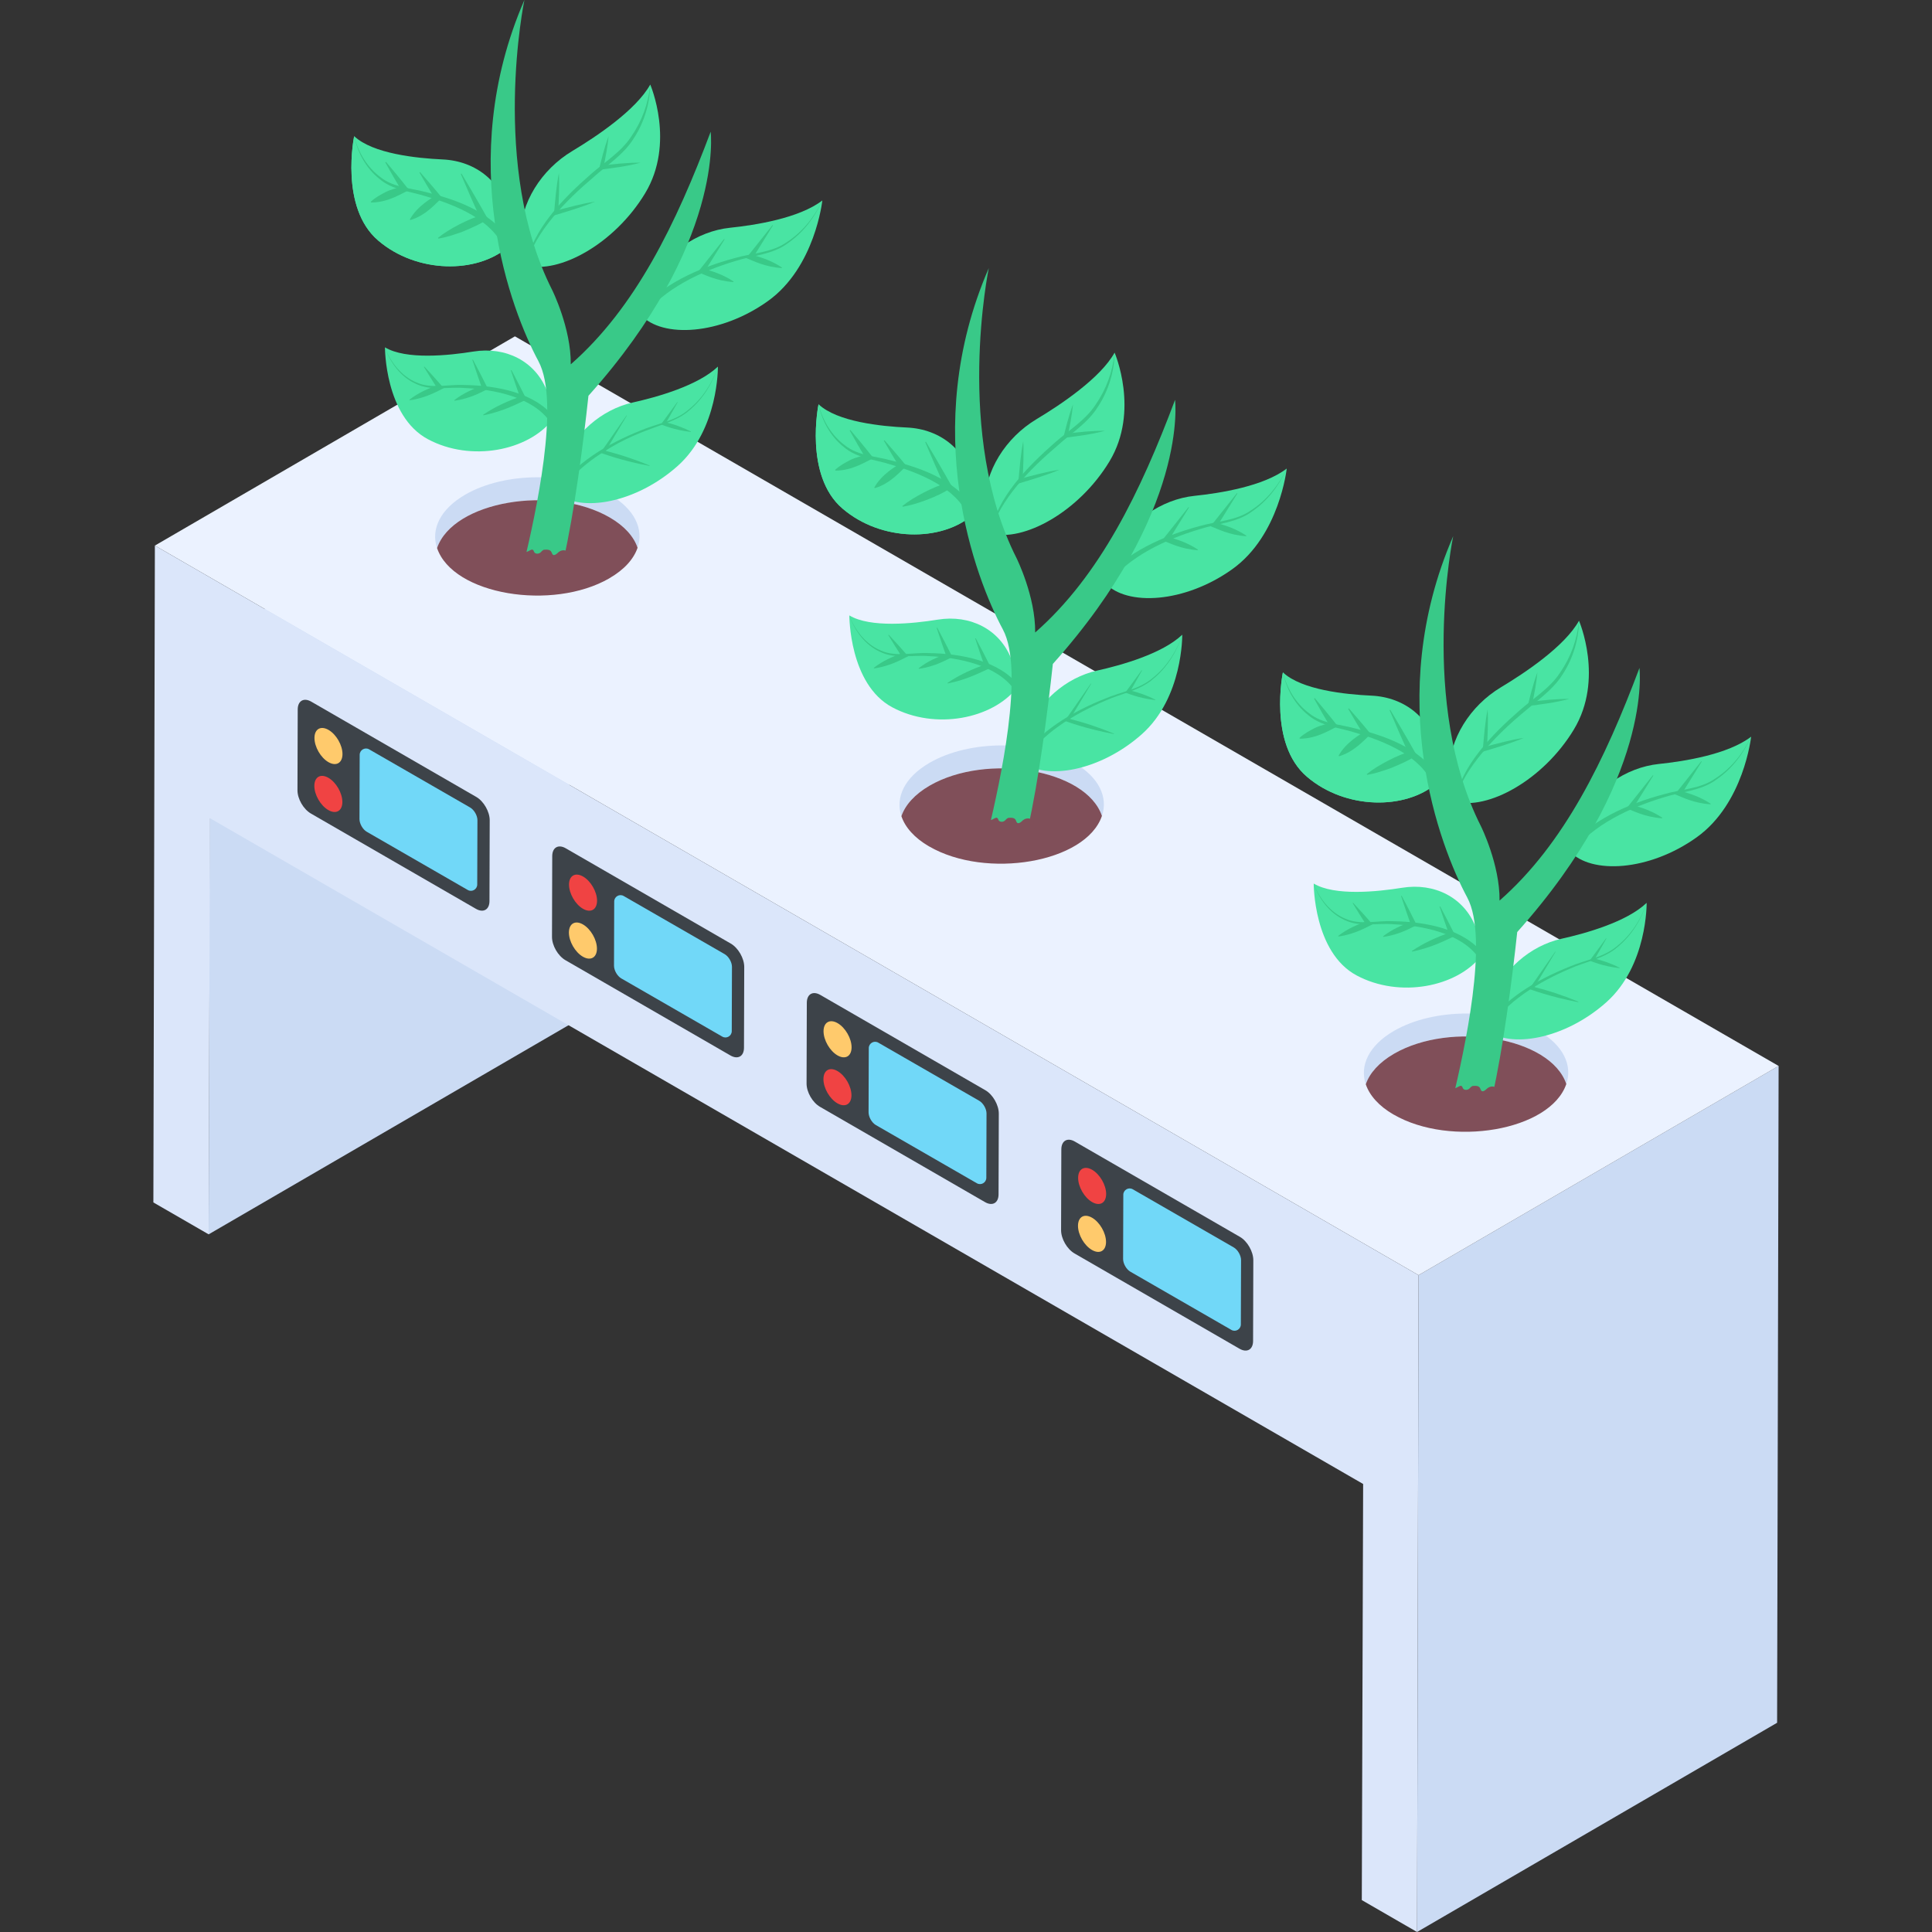
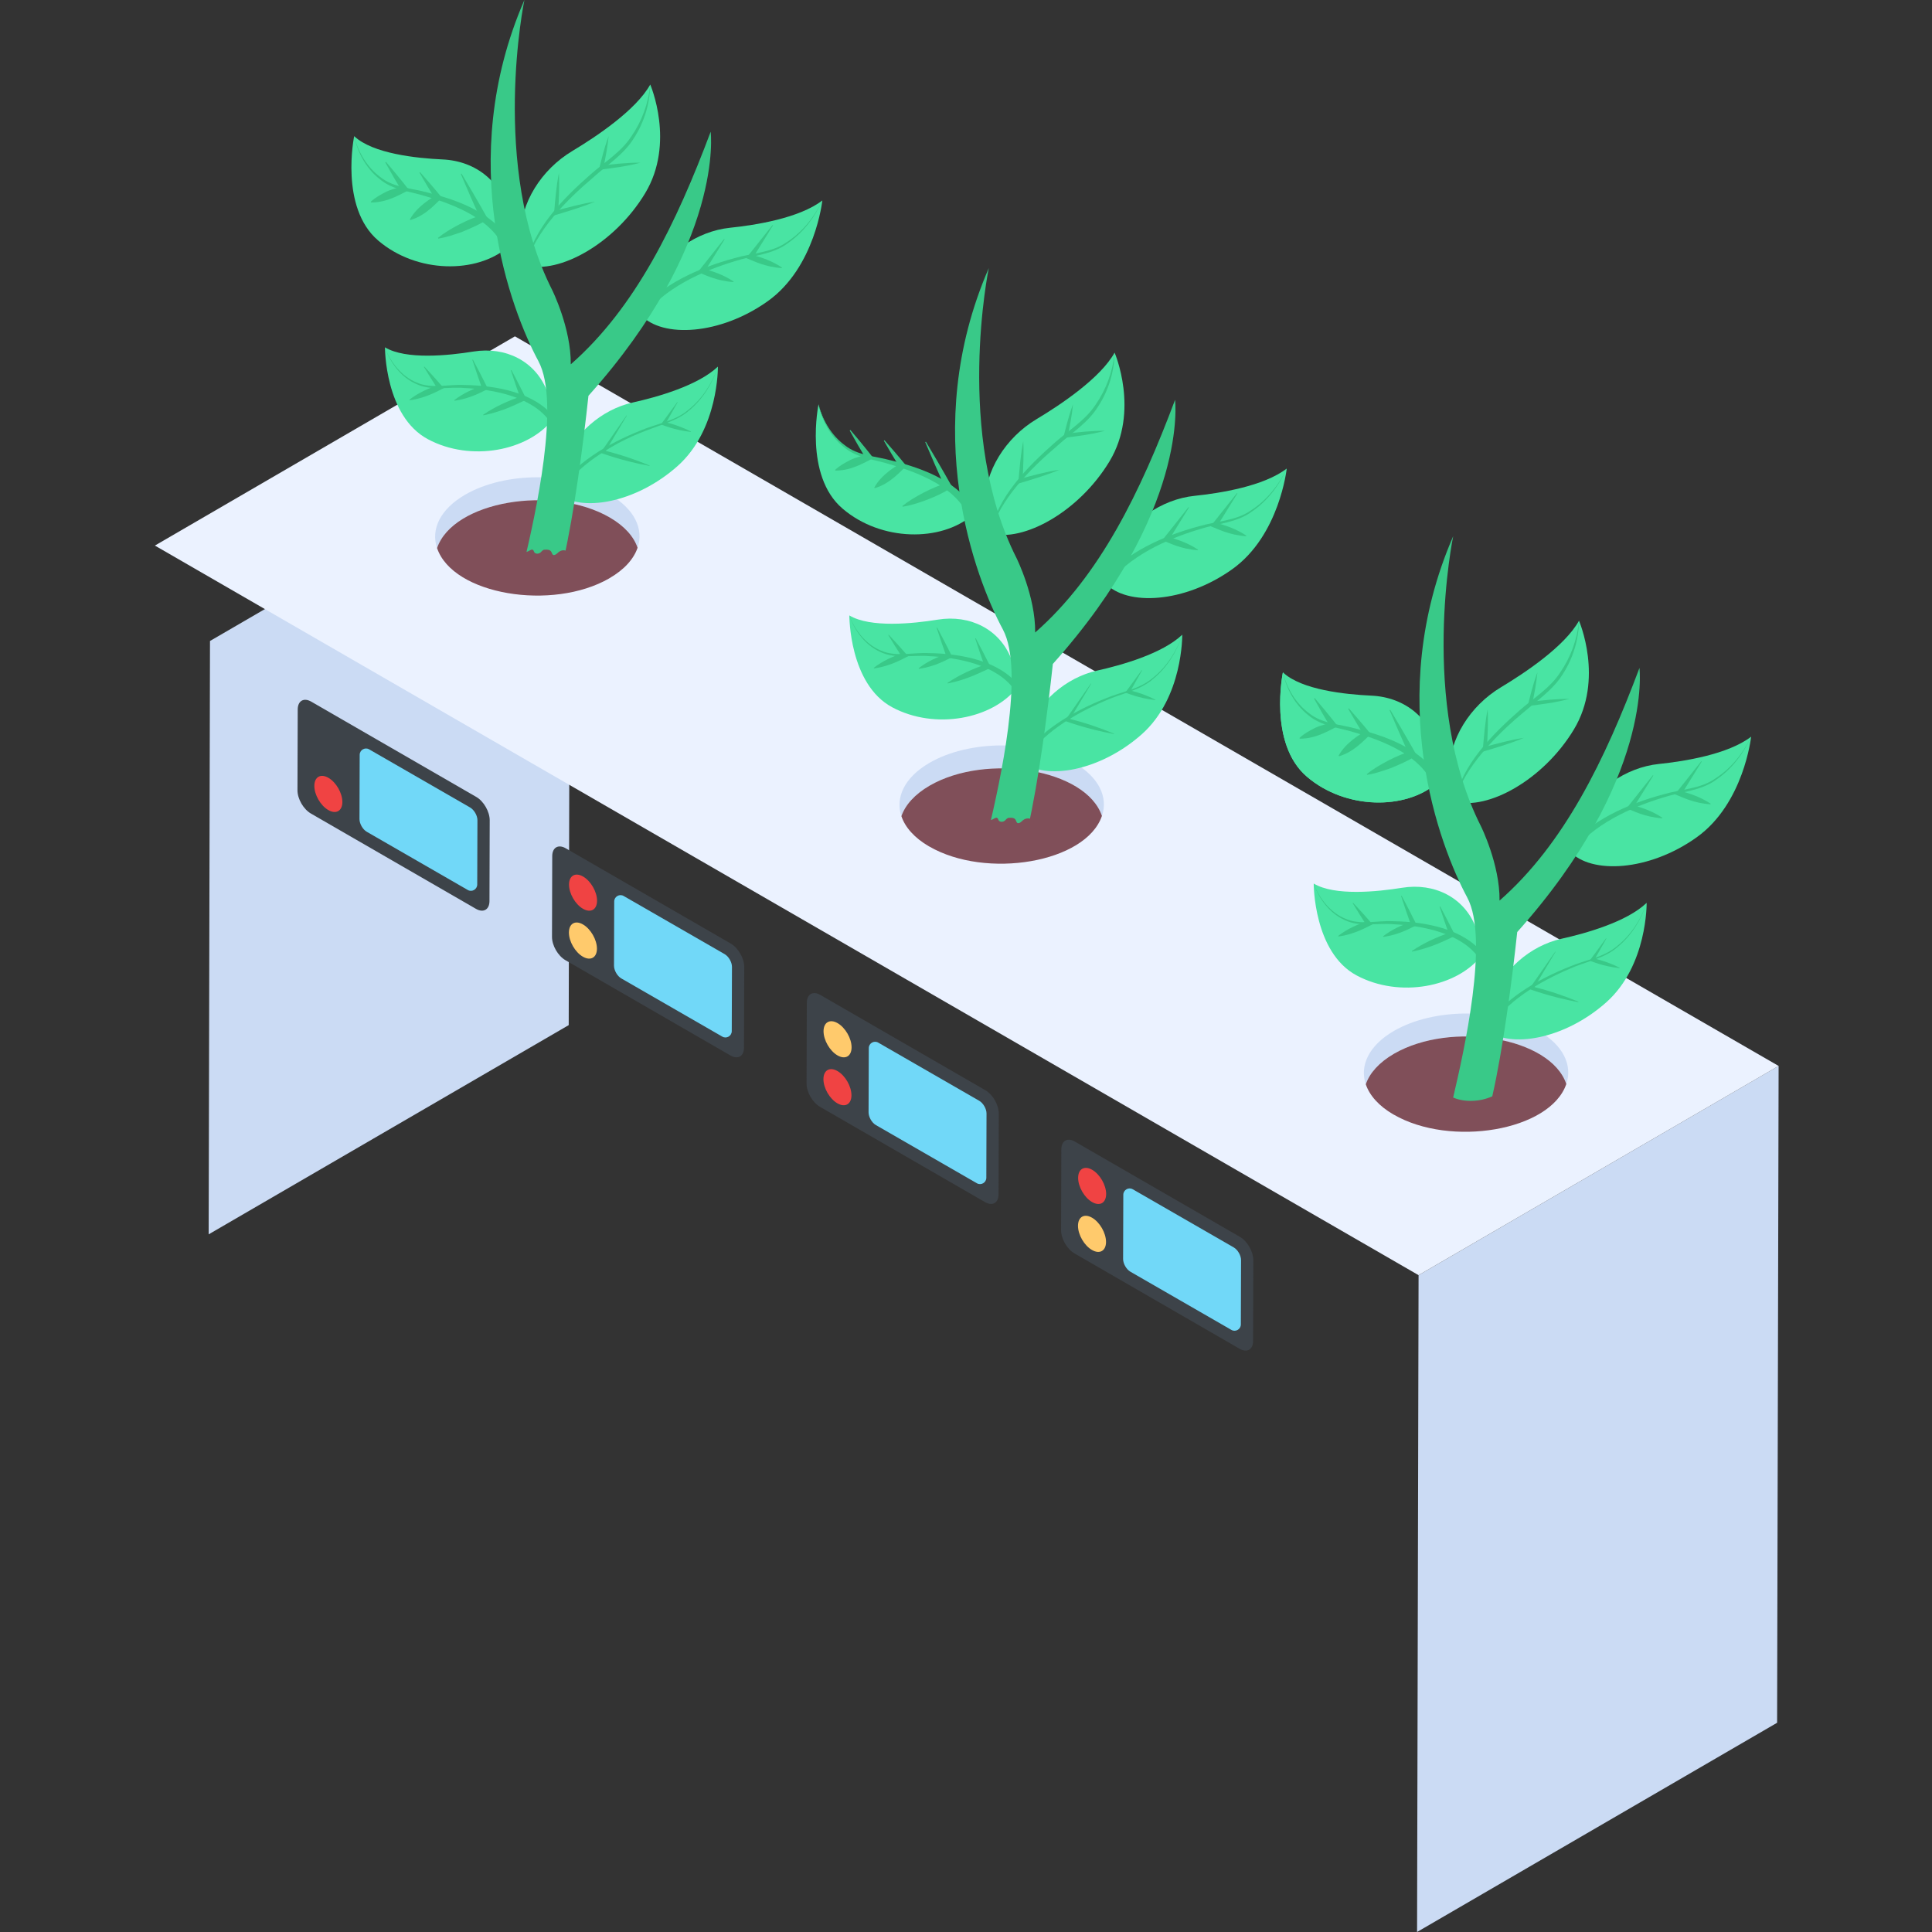
<svg xmlns="http://www.w3.org/2000/svg" width="140" height="140" viewBox="0 0 140 140" fill="none">
  <rect x="0" y="0" width="140" height="140" fill="#333333" stroke="none" />
  <g clip-path="url(#clip0_697_13196)">
    <path d="M15.12 89.445L41.211 74.284L41.308 31.287L15.217 46.448L15.12 89.445Z" fill="#CBDBF4" />
    <path d="M102.686 139.999L128.776 124.838L128.885 77.242L102.795 92.403L102.686 139.999Z" fill="#CBDBF4" />
    <path d="M102.794 92.403L128.885 77.243L37.314 24.373L11.224 39.534L102.794 92.403Z" fill="#EBF2FF" />
-     <path d="M11.223 39.534L11.114 87.133L15.119 89.445L15.216 59.291L98.778 107.535L98.681 137.688L102.685 140L102.794 92.404L11.223 39.534Z" fill="#DBE6FA" />
    <path d="M101.016 76.361C99.93 76.988 99.246 77.762 98.97 78.575C98.51 77.217 99.193 75.754 101.016 74.7C103.916 73.025 108.607 73.025 111.489 74.7C113.291 75.748 113.962 77.203 113.5 78.554C112.352 75.153 105.144 73.978 101.016 76.361Z" fill="#CBDBF4" />
    <path d="M100.981 80.764C99.91 80.143 99.241 79.375 98.97 78.571C99.247 77.761 99.93 76.987 101.017 76.357C105.154 73.969 112.356 75.158 113.501 78.55C112.344 81.945 105.109 83.161 100.981 80.761V80.764Z" fill="#804F59" />
    <path d="M104.109 56.756C101.868 58.693 97.51 58.688 94.702 56.282C91.893 53.879 92.964 48.721 92.964 48.721C94.307 49.993 97.502 50.322 99.365 50.408C101.824 50.517 103.75 52.095 104.147 54.468C104.359 55.734 104.109 56.756 104.109 56.756Z" fill="#49E4A3" />
    <path d="M104.108 56.756C101.868 58.693 97.51 58.688 94.701 56.282C91.892 53.879 92.964 48.721 92.964 48.721C92.964 48.721 93.547 51.915 96.594 52.554C99.812 53.229 103.045 54.333 104.108 56.756Z" fill="#49E4A3" />
    <path d="M104.377 56.637C103.343 54.411 100.632 53.384 98.256 52.798C97.084 52.474 95.823 52.453 94.873 51.691C93.91 50.984 93.259 49.889 92.965 48.723C93.212 49.9 93.818 51.037 94.784 51.808C95.75 52.642 97.06 52.721 98.179 53.083C100.355 53.713 102.978 54.791 103.841 56.876L104.374 56.64L104.377 56.637Z" fill="#39C988" />
    <path d="M105.422 58.081C107.813 58.735 111.844 56.515 114.049 52.861C116.255 49.21 114.42 44.981 114.42 44.981C113.387 46.839 110.484 48.771 108.776 49.795C106.517 51.147 104.995 53.582 105.016 55.985C105.025 57.266 105.425 58.081 105.425 58.081H105.422Z" fill="#49E4A3" />
    <path d="M105.425 58.078C105.769 56.753 106.544 55.605 107.398 54.565C110 51.494 112.197 50.564 113.233 48.871C113.99 47.711 114.402 46.345 114.42 44.981C114.296 46.336 113.81 47.646 113.048 48.744C112.309 49.875 111.125 50.588 110.095 51.494C108.122 53.226 105.884 55.49 105.425 58.075V58.078Z" fill="#39C988" />
    <path d="M113.728 61.672C115.306 63.386 119.514 63.127 122.944 60.677C126.374 58.227 126.893 53.384 126.893 53.384C125.214 54.67 122.034 55.171 120.215 55.359C117.809 55.607 115.48 57.217 114.382 59.499C113.796 60.715 113.731 61.672 113.731 61.672H113.728Z" fill="#49E4A3" />
    <path d="M113.901 61.802C115.397 59.77 118.144 58.501 120.579 57.774C121.827 57.365 123.261 57.32 124.383 56.487C125.502 55.722 126.347 54.606 126.889 53.384C126.315 54.591 125.443 55.672 124.324 56.396C123.217 57.182 121.815 57.182 120.523 57.565C117.994 58.245 115.17 59.467 113.551 61.543L113.901 61.802Z" fill="#39C988" />
    <path d="M107.327 69.278C105.575 71.51 101.438 72.358 98.305 70.683C95.176 69.007 95.196 64.025 95.196 64.025C96.716 64.938 99.81 64.62 101.597 64.332C103.953 63.952 106.082 65.032 106.921 67.152C107.368 68.283 107.327 69.275 107.327 69.275V69.278Z" fill="#49E4A3" />
    <path d="M107.503 69.148C106.096 67.293 103.266 66.787 100.952 66.755C99.774 66.693 98.57 67.058 97.489 66.572C96.409 66.13 95.625 65.132 95.198 64.052C95.593 65.144 96.344 66.178 97.445 66.672C98.567 67.208 99.803 66.873 100.946 66.973C103.113 67.073 105.889 67.62 107.15 69.405L107.503 69.148Z" fill="#39C988" />
    <path d="M107.698 74.614C109.405 76.022 113.395 75.3 116.392 72.636C119.39 69.971 119.322 65.425 119.322 65.425C117.868 66.812 114.885 67.639 113.165 68.022C110.895 68.525 108.855 70.286 108.069 72.527C107.651 73.722 107.698 74.614 107.698 74.614Z" fill="#49E4A3" />
    <path d="M107.827 74.684C109.043 72.608 111.564 71.124 113.772 70.191C114.914 69.67 116.254 69.481 117.241 68.604C118.23 67.782 118.928 66.649 119.325 65.441C118.904 66.64 118.186 67.753 117.193 68.545C116.213 69.39 114.891 69.549 113.716 70.055C111.411 70.977 108.858 72.434 107.574 74.537L107.827 74.684Z" fill="#39C988" />
    <path d="M106.322 65.039C107.936 68.033 106.069 76.254 105.301 79.531C106.093 79.882 107.25 79.852 108.136 79.443C108.905 76.086 109.579 70.954 109.944 67.539C119.828 56.48 118.801 48.403 118.801 48.403C116.307 55.052 113.353 61.149 108.663 65.26C108.693 62.642 107.315 59.872 107.315 59.872C102.789 50.935 105.304 38.855 105.304 38.855C100.204 50.594 104.355 61.382 106.322 65.036V65.039Z" fill="#39C988" />
    <path d="M100.695 51.465C101.161 52.569 101.64 53.664 102.135 54.754L102.247 54.436C101.352 54.671 99.806 55.461 99.041 56.094L99.064 56.147C99.68 56.052 100.248 55.846 100.816 55.649C102.465 54.96 102.359 54.877 102.65 54.718C102.556 54.554 101.873 53.317 100.745 51.435L100.692 51.462L100.695 51.465Z" fill="#39C988" />
    <path d="M97.695 51.362C98.069 52.016 98.452 52.664 98.849 53.303L98.89 52.999C98.564 53.232 97.542 53.78 97 54.757L97.035 54.801C98.107 54.489 98.87 53.612 99.167 53.347L99.335 53.197C99.208 53.044 98.743 52.461 97.742 51.33L97.695 51.365V51.362Z" fill="#39C988" />
    <path d="M95.222 50.625C95.605 51.317 95.999 52.006 96.408 52.68L96.511 52.342C96.099 52.477 95.666 52.566 95.278 52.754C94.892 52.954 94.503 53.157 94.165 53.475L94.185 53.528C95.457 53.537 96.453 52.828 96.947 52.633C96.824 52.48 96.302 51.797 95.272 50.587L95.225 50.619L95.222 50.625Z" fill="#39C988" />
    <path d="M104.318 65.692C104.544 66.399 104.789 67.097 105.033 67.795L105.133 67.55C104.147 67.892 103.19 68.313 102.309 68.914L102.327 68.955C103.82 68.657 104.927 68.045 105.457 67.809C105.095 67.094 104.739 66.379 104.359 65.678L104.318 65.695V65.692Z" fill="#39C988" />
    <path d="M112.703 68.952C112.538 69.191 110.697 71.832 110.812 71.667C110.989 71.72 112.335 72.241 114.369 72.618L114.378 72.588C113.291 72.135 112.178 71.767 111.042 71.484L111.11 71.67L112.723 68.967L112.7 68.952H112.703Z" fill="#39C988" />
    <path d="M116.383 67.989C116.277 68.136 115.087 69.756 115.193 69.612C115.34 69.659 116.127 70.021 117.366 70.156L117.375 70.13C116.751 69.815 116.1 69.582 115.426 69.435L115.494 69.62L116.406 68.007L116.383 67.992V67.989Z" fill="#39C988" />
    <path d="M119.772 56.176C119.654 56.323 117.752 58.72 117.87 58.572C118.312 58.74 119.177 59.209 120.443 59.297L120.458 59.256C119.766 58.793 119.009 58.52 118.226 58.322L118.317 58.605L119.807 56.199L119.772 56.173V56.176Z" fill="#39C988" />
    <path d="M107.797 51.409C107.609 52.375 107.527 53.417 107.438 54.471C108.454 54.171 109.508 53.859 110.427 53.467C109.452 53.617 108.507 53.877 107.562 54.13L107.747 54.28C107.797 53.326 107.85 52.369 107.8 51.406L107.797 51.409Z" fill="#39C988" />
    <path d="M111.405 48.721C111.064 49.648 110.872 50.49 110.702 51.165C111.623 51.044 112.633 50.935 113.72 50.646C112.76 50.638 111.812 50.741 110.87 50.861L111.023 51.032C111.185 50.27 111.332 49.504 111.405 48.724V48.721Z" fill="#39C988" />
    <path d="M123.279 55.163C123.161 55.31 121.259 57.707 121.377 57.56C121.904 57.763 122.711 58.199 123.95 58.284L123.965 58.243C123.273 57.781 122.516 57.507 121.733 57.31L121.824 57.592L123.314 55.187L123.279 55.16V55.163Z" fill="#39C988" />
    <path d="M101.526 64.924C101.752 65.631 101.997 66.328 102.241 67.026L102.341 66.782C101.587 67.026 100.866 67.347 100.218 67.851L100.236 67.892C101.42 67.733 102.276 67.215 102.662 67.035C102.303 66.323 101.947 65.61 101.564 64.906L101.523 64.924H101.526Z" fill="#39C988" />
    <path d="M98.02 65.445C98.341 65.983 98.68 66.51 99.015 67.037L99.092 66.752C98.338 66.996 97.617 67.317 96.969 67.821L96.987 67.862C98.188 67.7 99.068 67.164 99.46 66.981C98.995 66.451 98.529 65.924 98.052 65.421L98.017 65.447L98.02 65.445Z" fill="#39C988" />
-     <path d="M104.819 78.744C104.633 79.201 104.877 79.775 105.929 79.96C107.145 80.158 107.309 79.94 107.669 79.904C107.816 79.887 107.937 79.904 108.081 79.887C108.316 79.869 108.693 79.669 108.634 79.398C108.602 79.289 108.567 79.18 108.534 79.071C108.502 78.73 108.09 78.624 107.789 78.853C107.68 78.947 107.539 79.109 107.392 79.071C107.209 78.992 107.38 78.635 106.768 78.691C106.732 78.691 106.679 78.691 106.653 78.727C106.597 78.744 106.547 78.818 106.506 78.853C106.367 79.018 106.085 79.018 106.005 78.853C105.979 78.8 105.961 78.709 105.893 78.691C105.828 78.656 105.725 78.727 105.649 78.765C105.222 79.021 105.013 78.709 104.816 78.747L104.819 78.744Z" fill="#804F59" />
    <path d="M67.366 56.933C66.279 57.56 65.596 58.334 65.319 59.147C64.86 57.79 65.543 56.326 67.366 55.272C70.266 53.597 74.956 53.597 77.839 55.272C79.641 56.32 80.312 57.775 79.85 59.126C78.701 55.726 71.494 54.551 67.366 56.933Z" fill="#CBDBF4" />
    <path d="M67.33 61.338C66.258 60.716 65.59 59.948 65.319 59.144C65.596 58.334 66.279 57.56 67.365 56.93C71.502 54.542 78.704 55.732 79.85 59.123C78.692 62.518 71.458 63.734 67.33 61.335V61.338Z" fill="#804F59" />
-     <path d="M70.46 37.328C68.219 39.266 63.861 39.26 61.052 36.854C58.243 34.452 59.315 29.293 59.315 29.293C60.658 30.565 63.852 30.895 65.716 30.98C68.175 31.089 70.1 32.667 70.498 35.04C70.71 36.306 70.46 37.328 70.46 37.328Z" fill="#49E4A3" />
    <path d="M70.459 37.328C68.218 39.266 63.861 39.26 61.052 36.854C58.243 34.452 59.315 29.293 59.315 29.293C59.315 29.293 59.897 32.488 62.945 33.127C66.163 33.801 69.396 34.905 70.459 37.328Z" fill="#49E4A3" />
    <path d="M70.725 37.211C69.691 34.985 66.979 33.958 64.603 33.372C63.431 33.048 62.171 33.027 61.22 32.265C60.257 31.558 59.607 30.463 59.312 29.297C59.559 30.475 60.166 31.611 61.132 32.383C62.097 33.216 63.408 33.295 64.527 33.657C66.703 34.288 69.326 35.365 70.189 37.45L70.722 37.214L70.725 37.211Z" fill="#39C988" />
    <path d="M71.77 38.653C74.161 39.307 78.192 37.087 80.397 33.433C82.602 29.782 80.768 25.554 80.768 25.554C79.734 27.412 76.831 29.343 75.121 30.368C72.862 31.719 71.34 34.154 71.361 36.557C71.369 37.838 71.77 38.653 71.77 38.653Z" fill="#49E4A3" />
    <path d="M71.773 38.651C72.403 36.225 74.718 33.911 76.632 32.291C77.618 31.39 78.843 30.651 79.579 29.447C80.336 28.287 80.748 26.921 80.766 25.558C80.642 26.912 80.156 28.222 79.394 29.321C78.654 30.451 77.471 31.164 76.44 32.071C74.468 33.802 72.23 36.066 71.77 38.651H71.773Z" fill="#39C988" />
    <path d="M80.077 42.243C81.655 43.956 85.863 43.697 89.293 41.247C92.723 38.798 93.241 33.954 93.241 33.954C91.563 35.241 88.383 35.741 86.563 35.93C84.158 36.177 81.829 37.788 80.731 40.07C80.145 41.286 80.08 42.243 80.08 42.243H80.077Z" fill="#49E4A3" />
    <path d="M80.252 42.375C81.748 40.343 84.495 39.074 86.93 38.347C88.179 37.938 89.613 37.894 90.732 37.06C91.85 36.295 92.695 35.179 93.237 33.957C92.663 35.164 91.792 36.245 90.673 36.969C89.566 37.755 88.164 37.755 86.871 38.138C84.342 38.818 81.519 40.04 79.899 42.116L80.25 42.375H80.252Z" fill="#39C988" />
    <path d="M73.678 49.849C71.926 52.08 67.789 52.928 64.656 51.253C61.526 49.578 61.547 44.596 61.547 44.596C63.066 45.508 66.161 45.191 67.948 44.902C70.303 44.522 72.432 45.603 73.271 47.723C73.719 48.853 73.678 49.846 73.678 49.846V49.849Z" fill="#49E4A3" />
    <path d="M73.853 49.72C72.445 47.865 69.616 47.358 67.301 47.326C66.124 47.264 64.919 47.629 63.839 47.143C62.758 46.702 61.975 45.704 61.548 44.623C61.943 45.715 62.693 46.749 63.794 47.244C64.916 47.779 66.153 47.444 67.295 47.544C69.46 47.644 72.239 48.192 73.499 49.976L73.853 49.72Z" fill="#39C988" />
    <path d="M74.045 55.184C75.753 56.591 79.743 55.87 82.74 53.205C85.737 50.54 85.67 45.994 85.67 45.994C84.215 47.378 81.233 48.208 79.513 48.591C77.243 49.095 75.203 50.855 74.416 53.096C73.998 54.291 74.045 55.184 74.045 55.184Z" fill="#49E4A3" />
    <path d="M74.176 55.257C75.392 53.178 77.912 51.697 80.121 50.764C81.263 50.243 82.603 50.054 83.589 49.177C84.579 48.355 85.273 47.222 85.674 46.015C85.253 47.213 84.534 48.326 83.542 49.118C82.562 49.963 81.24 50.122 80.065 50.629C77.759 51.55 75.207 53.008 73.923 55.11L74.176 55.257Z" fill="#39C988" />
    <path d="M72.671 45.611C74.284 48.606 72.418 56.826 71.649 60.103C72.441 60.454 73.598 60.425 74.485 60.015C75.253 56.659 75.927 51.526 76.293 48.111C86.177 37.052 85.149 28.975 85.149 28.975C82.655 35.624 79.702 41.722 75.012 45.832C75.041 43.215 73.663 40.444 73.663 40.444C69.138 31.508 71.652 19.427 71.652 19.427C66.552 31.166 70.704 41.954 72.671 45.608V45.611Z" fill="#39C988" />
    <path d="M67.045 32.038C67.51 33.142 67.99 34.238 68.485 35.327L68.597 35.009C67.701 35.245 66.156 36.034 65.39 36.667L65.414 36.72C66.403 36.57 68.022 35.943 68.788 35.436L69 35.295C68.906 35.13 68.223 33.893 67.095 32.012L67.042 32.038H67.045Z" fill="#39C988" />
    <path d="M64.047 31.935C64.421 32.588 64.804 33.236 65.202 33.875L65.243 33.572C64.916 33.804 63.894 34.352 63.353 35.33L63.388 35.374C64.575 35.026 65.308 34.069 65.685 33.769C65.558 33.616 65.093 33.033 64.092 31.902L64.044 31.938L64.047 31.935Z" fill="#39C988" />
    <path d="M61.573 31.198C61.956 31.89 62.351 32.579 62.76 33.254L62.863 32.915C62.451 33.05 62.018 33.139 61.629 33.327C61.244 33.527 60.855 33.731 60.516 34.049L60.537 34.102C61.8 34.11 62.813 33.395 63.299 33.206C63.178 33.056 62.645 32.361 61.623 31.16L61.576 31.192L61.573 31.198Z" fill="#39C988" />
    <path d="M70.666 46.266C70.893 46.972 71.137 47.67 71.382 48.368L71.482 48.124C70.495 48.465 69.538 48.886 68.658 49.487L68.676 49.528C70.121 49.242 71.146 48.677 71.806 48.383C71.441 47.661 71.084 46.949 70.707 46.251L70.666 46.269V46.266Z" fill="#39C988" />
    <path d="M79.051 49.524C78.886 49.763 77.046 52.404 77.161 52.239C77.344 52.295 78.683 52.813 80.718 53.19L80.727 53.164C79.64 52.71 78.527 52.342 77.391 52.059L77.458 52.245L79.072 49.542L79.048 49.527L79.051 49.524Z" fill="#39C988" />
    <path d="M82.735 48.562C82.629 48.709 81.44 50.328 81.546 50.184C81.693 50.231 82.485 50.593 83.719 50.729L83.728 50.702C83.103 50.387 82.453 50.154 81.778 50.007L81.846 50.193L82.759 48.579L82.735 48.565V48.562Z" fill="#39C988" />
    <path d="M86.124 36.748C86.006 36.895 84.101 39.298 84.221 39.145C84.749 39.348 85.555 39.784 86.795 39.869L86.81 39.828C86.118 39.366 85.361 39.092 84.578 38.895L84.669 39.177L86.159 36.772L86.124 36.745V36.748Z" fill="#39C988" />
    <path d="M74.146 31.98C73.958 32.945 73.875 33.988 73.787 35.042C74.803 34.741 75.857 34.429 76.775 34.038C75.801 34.188 74.856 34.447 73.91 34.7L74.096 34.85C74.146 33.896 74.199 32.939 74.149 31.977L74.146 31.98Z" fill="#39C988" />
    <path d="M77.753 29.293C77.412 30.221 77.22 31.062 77.049 31.737C77.971 31.616 78.981 31.507 80.067 31.219C79.108 31.21 78.159 31.313 77.217 31.433L77.37 31.604C77.532 30.842 77.68 30.076 77.753 29.296V29.293Z" fill="#39C988" />
    <path d="M89.63 35.735C89.513 35.883 87.611 38.279 87.728 38.132C88.258 38.335 89.065 38.771 90.302 38.856L90.316 38.815C89.624 38.353 88.868 38.079 88.085 37.882L88.176 38.164L89.666 35.759L89.63 35.732V35.735Z" fill="#39C988" />
    <path d="M67.874 45.497C68.101 46.204 68.345 46.902 68.59 47.599L68.69 47.355C67.936 47.599 67.215 47.92 66.567 48.424L66.585 48.465C67.768 48.306 68.625 47.788 69.011 47.608C68.654 46.899 68.295 46.189 67.915 45.48L67.874 45.497Z" fill="#39C988" />
    <path d="M64.368 46.018C64.689 46.556 65.027 47.084 65.363 47.611L65.44 47.325C64.686 47.569 63.964 47.89 63.317 48.394L63.334 48.435C64.536 48.273 65.416 47.737 65.808 47.555C65.342 47.025 64.877 46.498 64.4 45.994L64.365 46.021L64.368 46.018Z" fill="#39C988" />
    <path d="M71.169 59.318C70.984 59.774 71.228 60.348 72.279 60.533C73.572 60.743 73.575 60.519 74.019 60.478C74.166 60.46 74.287 60.478 74.431 60.46C74.667 60.442 75.044 60.242 74.985 59.971C74.953 59.862 74.917 59.753 74.885 59.644C74.853 59.303 74.44 59.197 74.14 59.426C74.031 59.521 73.89 59.683 73.743 59.644C73.56 59.565 73.731 59.209 73.118 59.264C73.083 59.264 73.03 59.264 73.004 59.3C72.948 59.318 72.897 59.391 72.856 59.426C72.718 59.591 72.435 59.591 72.356 59.426C72.329 59.373 72.311 59.282 72.244 59.264C72.179 59.229 72.076 59.3 71.999 59.338C71.573 59.594 71.363 59.282 71.166 59.32L71.169 59.318Z" fill="#804F59" />
    <path d="M44.189 37.502C40.058 35.102 32.827 36.324 31.67 39.716C31.21 38.359 31.894 36.896 33.716 35.842C36.616 34.166 41.307 34.166 44.189 35.842C45.991 36.89 46.663 38.344 46.2 39.696C45.929 38.892 45.261 38.123 44.189 37.502Z" fill="#CBDBF4" />
    <path d="M44.155 41.907C40.03 44.289 32.816 43.112 31.671 39.714C32.831 36.316 40.062 35.103 44.19 37.5C45.262 38.124 45.93 38.889 46.201 39.693C45.924 40.503 45.244 41.277 44.155 41.904V41.907Z" fill="#804F59" />
    <path d="M36.809 17.901C34.568 19.839 30.211 19.833 27.402 17.427C24.593 15.025 25.665 9.866 25.665 9.866C27.007 11.138 30.202 11.468 32.066 11.553C34.524 11.662 36.45 13.241 36.847 15.614C37.059 16.88 36.809 17.901 36.809 17.901Z" fill="#49E4A3" />
-     <path d="M36.809 17.901C34.568 19.839 30.21 19.833 27.401 17.427C24.592 15.025 25.664 9.866 25.664 9.866C25.664 9.866 26.247 13.061 29.294 13.7C32.513 14.374 35.746 15.478 36.809 17.901Z" fill="#49E4A3" />
    <path d="M37.076 17.784C36.043 15.558 33.331 14.53 30.955 13.944C29.783 13.62 28.523 13.6 27.572 12.837C26.609 12.13 25.958 11.035 25.664 9.869C25.911 11.047 26.518 12.183 27.483 12.955C28.449 13.788 29.759 13.868 30.878 14.23C33.054 14.86 35.678 15.938 36.54 18.022L37.073 17.787L37.076 17.784Z" fill="#39C988" />
    <path d="M38.121 19.227C40.512 19.88 44.543 17.66 46.748 14.006C48.954 10.355 47.119 6.127 47.119 6.127C46.086 7.985 43.183 9.916 41.475 10.941C39.217 12.293 37.694 14.727 37.715 17.13C37.724 18.411 38.124 19.227 38.124 19.227H38.121Z" fill="#49E4A3" />
    <path d="M38.125 19.221C38.755 16.794 41.069 14.48 42.983 12.861C43.973 11.96 45.194 11.221 45.931 10.017C46.687 8.856 47.099 7.49 47.117 6.127C46.993 7.481 46.508 8.792 45.745 9.89C45.006 11.021 43.822 11.733 42.792 12.64C40.81 14.377 38.581 16.638 38.122 19.221H38.125Z" fill="#39C988" />
    <path d="M46.425 22.816C48.003 24.529 52.21 24.27 55.64 21.821C59.071 19.371 59.589 14.527 59.589 14.527C57.911 15.814 54.731 16.315 52.911 16.503C50.505 16.75 48.176 18.361 47.078 20.643C46.492 21.859 46.427 22.816 46.427 22.816H46.425Z" fill="#49E4A3" />
    <path d="M46.602 22.945C48.104 20.905 50.863 19.639 53.28 18.917C54.528 18.508 55.962 18.464 57.081 17.631C58.2 16.862 59.045 15.749 59.587 14.527C59.013 15.735 58.141 16.818 57.022 17.54C55.915 18.326 54.514 18.326 53.221 18.708C50.692 19.389 47.868 20.61 46.249 22.686L46.599 22.945H46.602Z" fill="#39C988" />
    <path d="M40.027 30.422C38.275 32.654 34.139 33.502 31.006 31.826C27.876 30.151 27.896 25.169 27.896 25.169C29.416 26.082 32.51 25.764 34.297 25.475C36.653 25.095 38.782 26.176 39.621 28.296C40.069 29.427 40.027 30.419 40.027 30.419V30.422Z" fill="#49E4A3" />
    <path d="M40.2 30.292C38.796 28.44 35.963 27.931 33.649 27.898C32.471 27.836 31.267 28.201 30.186 27.716C29.106 27.274 28.323 26.276 27.896 25.195C28.29 26.288 29.041 27.324 30.142 27.816C31.264 28.352 32.501 28.016 33.643 28.116C35.828 28.216 38.59 28.77 39.847 30.548L40.2 30.292Z" fill="#39C988" />
    <path d="M40.398 35.756C42.106 37.163 46.095 36.442 49.093 33.777C52.09 31.113 52.022 26.566 52.022 26.566C50.568 27.95 47.585 28.781 45.866 29.163C43.596 29.667 41.555 31.428 40.769 33.668C40.351 34.864 40.398 35.756 40.398 35.756Z" fill="#49E4A3" />
    <path d="M40.525 35.827C41.155 34.75 42.103 33.875 43.13 33.148C46.369 30.869 48.583 30.954 49.938 29.747C50.927 28.926 51.625 27.792 52.023 26.585C51.601 27.783 50.883 28.896 49.891 29.688C48.91 30.533 47.588 30.692 46.413 31.199C44.105 32.12 41.555 33.578 40.271 35.68L40.525 35.827Z" fill="#39C988" />
    <path d="M39.02 26.181C40.633 29.175 38.766 37.396 37.998 40.673C38.79 41.023 39.947 40.994 40.833 40.584C41.602 37.228 42.276 32.096 42.641 28.68C52.526 17.621 51.498 9.545 51.498 9.545C49.004 16.193 46.051 22.291 41.36 26.401C41.39 23.784 40.012 21.013 40.012 21.013C35.486 12.077 38.001 -0.004 38.001 -0.004C32.901 11.735 37.053 22.524 39.02 26.178V26.181Z" fill="#39C988" />
    <path d="M33.393 12.608C33.858 13.712 34.338 14.807 34.832 15.896L34.944 15.579C34.061 15.811 32.512 16.594 31.738 17.236L31.761 17.289C32.377 17.195 32.945 16.989 33.513 16.792C35.168 16.1 35.056 16.02 35.348 15.861C35.253 15.696 34.573 14.463 33.443 12.578L33.39 12.605L33.393 12.608Z" fill="#39C988" />
    <path d="M30.395 12.505C30.769 13.159 31.152 13.806 31.549 14.445L31.591 14.142C31.264 14.375 30.242 14.922 29.7 15.9L29.736 15.944C30.925 15.597 31.644 14.649 32.032 14.339C31.906 14.186 31.44 13.603 30.439 12.473L30.392 12.508L30.395 12.505Z" fill="#39C988" />
    <path d="M27.922 11.771C28.305 12.463 28.699 13.152 29.109 13.826L29.212 13.487C28.799 13.623 28.367 13.711 27.978 13.899C27.592 14.1 27.204 14.303 26.865 14.621L26.886 14.674C28.16 14.683 29.165 13.967 29.648 13.779C29.524 13.626 29 12.94 27.972 11.732L27.925 11.765L27.922 11.771Z" fill="#39C988" />
    <path d="M37.018 26.834C37.245 27.541 37.489 28.238 37.733 28.936L37.833 28.692C36.847 29.034 35.89 29.455 35.01 30.055L35.027 30.096C36.523 29.799 37.63 29.187 38.157 28.951C37.795 28.236 37.436 27.514 37.059 26.819L37.018 26.837V26.834Z" fill="#39C988" />
    <path d="M45.403 30.098C45.3 30.245 43.392 32.986 43.513 32.812C43.689 32.865 45.038 33.386 47.069 33.763L47.078 33.737C45.992 33.283 44.879 32.915 43.742 32.633L43.81 32.818L45.423 30.115L45.4 30.101L45.403 30.098Z" fill="#39C988" />
    <path d="M49.083 29.131C48.977 29.278 47.787 30.898 47.893 30.753C48.041 30.8 48.833 31.163 50.066 31.298L50.075 31.271C49.451 30.956 48.8 30.724 48.126 30.577L48.194 30.762L49.106 29.148L49.083 29.134V29.131Z" fill="#39C988" />
    <path d="M52.472 17.318C52.354 17.466 50.449 19.868 50.57 19.715C51.097 19.918 51.904 20.354 53.144 20.439L53.158 20.398C52.466 19.936 51.71 19.662 50.926 19.465L51.018 19.747L52.508 17.342L52.472 17.315V17.318Z" fill="#39C988" />
    <path d="M40.496 12.552C40.307 13.518 40.225 14.56 40.136 15.614C41.149 15.314 42.209 14.999 43.125 14.61C42.15 14.76 41.205 15.019 40.26 15.272L40.446 15.423C40.496 14.469 40.549 13.512 40.499 12.549L40.496 12.552Z" fill="#39C988" />
    <path d="M44.102 9.866C43.757 10.794 43.569 11.633 43.398 12.307C44.32 12.186 45.33 12.078 46.416 11.789C45.456 11.78 44.508 11.886 43.566 12.004L43.719 12.175C43.881 11.412 44.028 10.646 44.102 9.866Z" fill="#39C988" />
    <path d="M55.979 16.306C55.861 16.453 53.956 18.855 54.077 18.702C54.604 18.906 55.411 19.341 56.65 19.427L56.665 19.386C55.973 18.923 55.216 18.649 54.433 18.452L54.525 18.735L56.014 16.329L55.979 16.303V16.306Z" fill="#39C988" />
    <path d="M34.226 26.069C34.453 26.776 34.697 27.474 34.941 28.172L35.041 27.927C34.288 28.172 33.566 28.493 32.919 28.996L32.936 29.037C34.12 28.878 34.977 28.36 35.362 28.181C35.003 27.471 34.647 26.756 34.267 26.052L34.226 26.069Z" fill="#39C988" />
    <path d="M30.718 26.588C31.039 27.127 31.378 27.654 31.714 28.181L31.79 27.895C31.036 28.14 30.315 28.461 29.667 28.964L29.685 29.005C30.886 28.843 31.767 28.308 32.158 28.125C31.693 27.595 31.228 27.068 30.751 26.564L30.715 26.591L30.718 26.588Z" fill="#39C988" />
    <path d="M37.519 39.888C37.333 40.344 37.578 40.918 38.629 41.104C39.921 41.313 39.924 41.089 40.369 41.048C40.516 41.03 40.637 41.048 40.781 41.03C41.017 41.013 41.394 40.812 41.335 40.541C41.302 40.432 41.267 40.324 41.235 40.215C41.202 39.873 40.79 39.767 40.49 39.997C40.425 40.053 40.381 40.106 40.298 40.162C40.039 40.318 40.036 40.144 39.954 39.997C39.877 39.835 39.668 39.814 39.468 39.835C39.433 39.835 39.38 39.835 39.353 39.87C39.297 39.888 39.247 39.961 39.206 39.997C39.068 40.162 38.782 40.162 38.705 39.997C38.679 39.944 38.661 39.852 38.593 39.835C38.529 39.8 38.426 39.87 38.349 39.908C37.922 40.165 37.713 39.852 37.516 39.891L37.519 39.888Z" fill="#804F59" />
    <path d="M77.888 82.722C77.347 82.409 76.911 82.663 76.908 83.287L76.89 89.143C76.89 89.767 77.32 90.515 77.865 90.83L89.822 97.735C90.358 98.044 90.8 97.8 90.803 97.176L90.82 91.319C90.82 90.695 90.385 89.935 89.846 89.626L77.888 82.722Z" fill="#3D4349" />
    <path d="M89.932 91.314C89.932 90.976 89.693 90.561 89.402 90.393L82.085 86.179C81.782 86.003 81.402 86.224 81.399 86.574L81.384 91.232C81.384 91.571 81.623 91.986 81.914 92.154L89.231 96.37C89.534 96.547 89.914 96.326 89.917 95.975L89.932 91.317V91.314Z" fill="#71D8F8" />
    <path d="M79.134 88.24C78.571 87.916 78.118 88.175 78.115 88.826C78.115 89.471 78.565 90.254 79.128 90.578C79.69 90.902 80.144 90.643 80.147 89.998C80.147 89.347 79.696 88.564 79.134 88.24Z" fill="#FFCA6C" />
    <path d="M79.143 84.768C78.581 84.445 78.128 84.704 78.125 85.349C78.125 85.999 78.575 86.782 79.138 87.106C79.7 87.43 80.153 87.171 80.156 86.52C80.156 85.876 79.706 85.092 79.143 84.768Z" fill="#F04343" />
    <path d="M59.445 72.097C58.903 71.784 58.468 72.038 58.465 72.662L58.447 78.518C58.447 79.142 58.877 79.89 59.422 80.205L71.379 87.11C71.915 87.419 72.356 87.175 72.359 86.551L72.377 80.694C72.377 80.07 71.941 79.31 71.402 79.001L59.445 72.097Z" fill="#3D4349" />
    <path d="M71.487 80.688C71.487 80.349 71.249 79.934 70.957 79.766L63.641 75.552C63.337 75.376 62.957 75.597 62.955 75.947L62.94 80.605C62.94 80.944 63.178 81.359 63.47 81.527L70.787 85.743C71.09 85.92 71.47 85.699 71.473 85.348L71.487 80.69V80.688Z" fill="#71D8F8" />
    <path d="M60.687 77.613C60.125 77.289 59.672 77.548 59.669 78.199C59.669 78.844 60.119 79.627 60.681 79.951C61.244 80.275 61.697 80.016 61.7 79.371C61.7 78.72 61.25 77.937 60.687 77.613Z" fill="#F04343" />
    <path d="M60.696 74.141C60.134 73.818 59.68 74.077 59.677 74.722C59.677 75.372 60.128 76.155 60.69 76.479C61.253 76.803 61.706 76.544 61.709 75.893C61.709 75.249 61.258 74.465 60.696 74.141Z" fill="#FFCA6C" />
    <path d="M40.998 61.471C40.456 61.158 40.02 61.412 40.017 62.036L40 67.892C40 68.516 40.43 69.264 40.974 69.579L52.931 76.484C53.467 76.793 53.909 76.549 53.912 75.925L53.93 70.068C53.93 69.444 53.494 68.684 52.955 68.375L40.998 61.471Z" fill="#3D4349" />
    <path d="M53.041 70.061C53.041 69.723 52.803 69.308 52.511 69.14L45.194 64.927C44.891 64.75 44.511 64.971 44.508 65.321L44.493 69.979C44.493 70.318 44.732 70.733 45.023 70.901L52.34 75.117C52.644 75.294 53.023 75.073 53.026 74.722L53.041 70.064V70.061Z" fill="#71D8F8" />
    <path d="M42.244 66.988C41.682 66.664 41.228 66.923 41.225 67.574C41.225 68.219 41.676 69.002 42.238 69.326C42.8 69.65 43.254 69.391 43.257 68.746C43.257 68.095 42.806 67.312 42.244 66.988Z" fill="#FFCA6C" />
    <path d="M42.252 63.517C41.689 63.193 41.236 63.452 41.233 64.097C41.233 64.747 41.684 65.53 42.246 65.854C42.808 66.178 43.262 65.919 43.265 65.268C43.265 64.624 42.814 63.84 42.252 63.517Z" fill="#F04343" />
    <path d="M22.555 50.844C22.013 50.532 21.577 50.785 21.574 51.409L21.556 57.265C21.556 57.889 21.986 58.637 22.531 58.953L34.488 65.857C35.024 66.166 35.466 65.922 35.469 65.298L35.486 59.441C35.486 58.817 35.051 58.057 34.512 57.748L22.555 50.844Z" fill="#3D4349" />
    <path d="M34.597 59.435C34.597 59.097 34.358 58.682 34.067 58.514L26.75 54.3C26.447 54.124 26.067 54.345 26.064 54.695L26.049 59.353C26.049 59.692 26.288 60.107 26.579 60.275L33.896 64.491C34.199 64.668 34.579 64.447 34.582 64.097L34.597 59.438V59.435Z" fill="#71D8F8" />
    <path d="M23.797 56.362C23.234 56.038 22.781 56.297 22.778 56.948C22.778 57.593 23.228 58.376 23.791 58.7C24.353 59.024 24.807 58.765 24.81 58.12C24.81 57.469 24.359 56.686 23.797 56.362Z" fill="#F04343" />
-     <path d="M23.805 52.891C23.243 52.567 22.79 52.826 22.787 53.471C22.787 54.121 23.237 54.904 23.8 55.228C24.362 55.552 24.815 55.293 24.818 54.642C24.818 53.998 24.368 53.214 23.805 52.891Z" fill="#FFCA6C" />
  </g>
  <defs>
    <clipPath id="clip0_697_13196">
      <rect width="117.77" height="140" fill="white" transform="matrix(-1 0 0 1 128.885 0)" />
    </clipPath>
  </defs>
</svg>